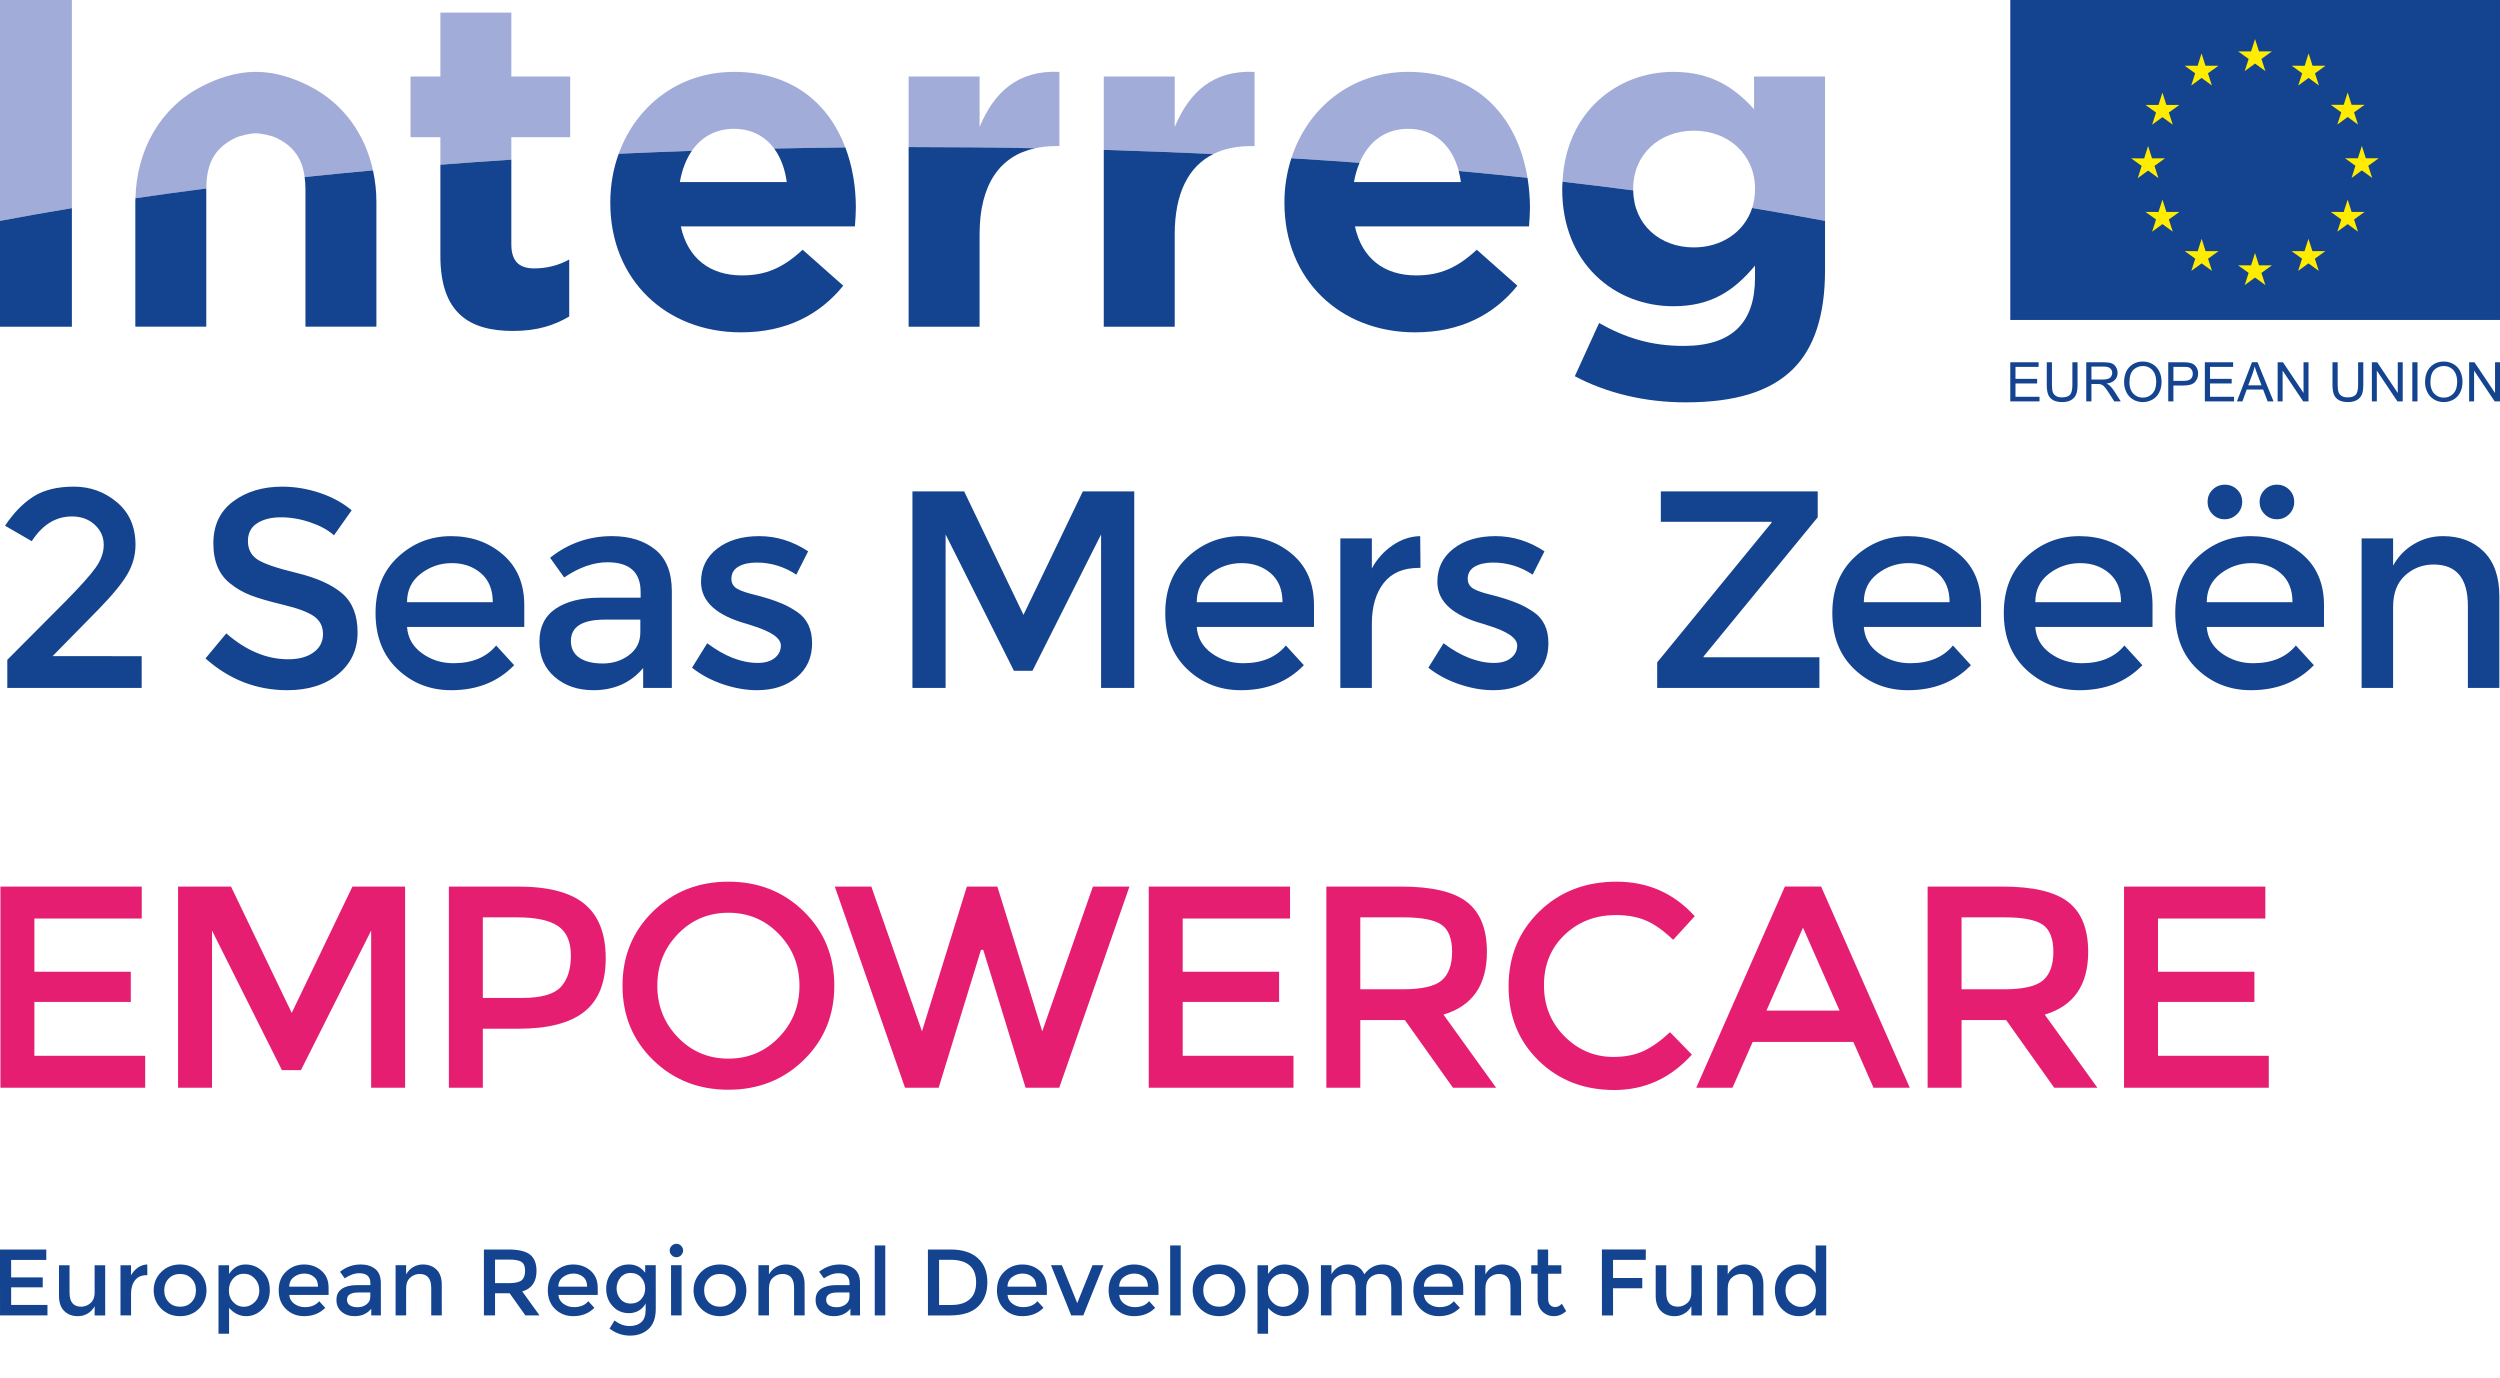
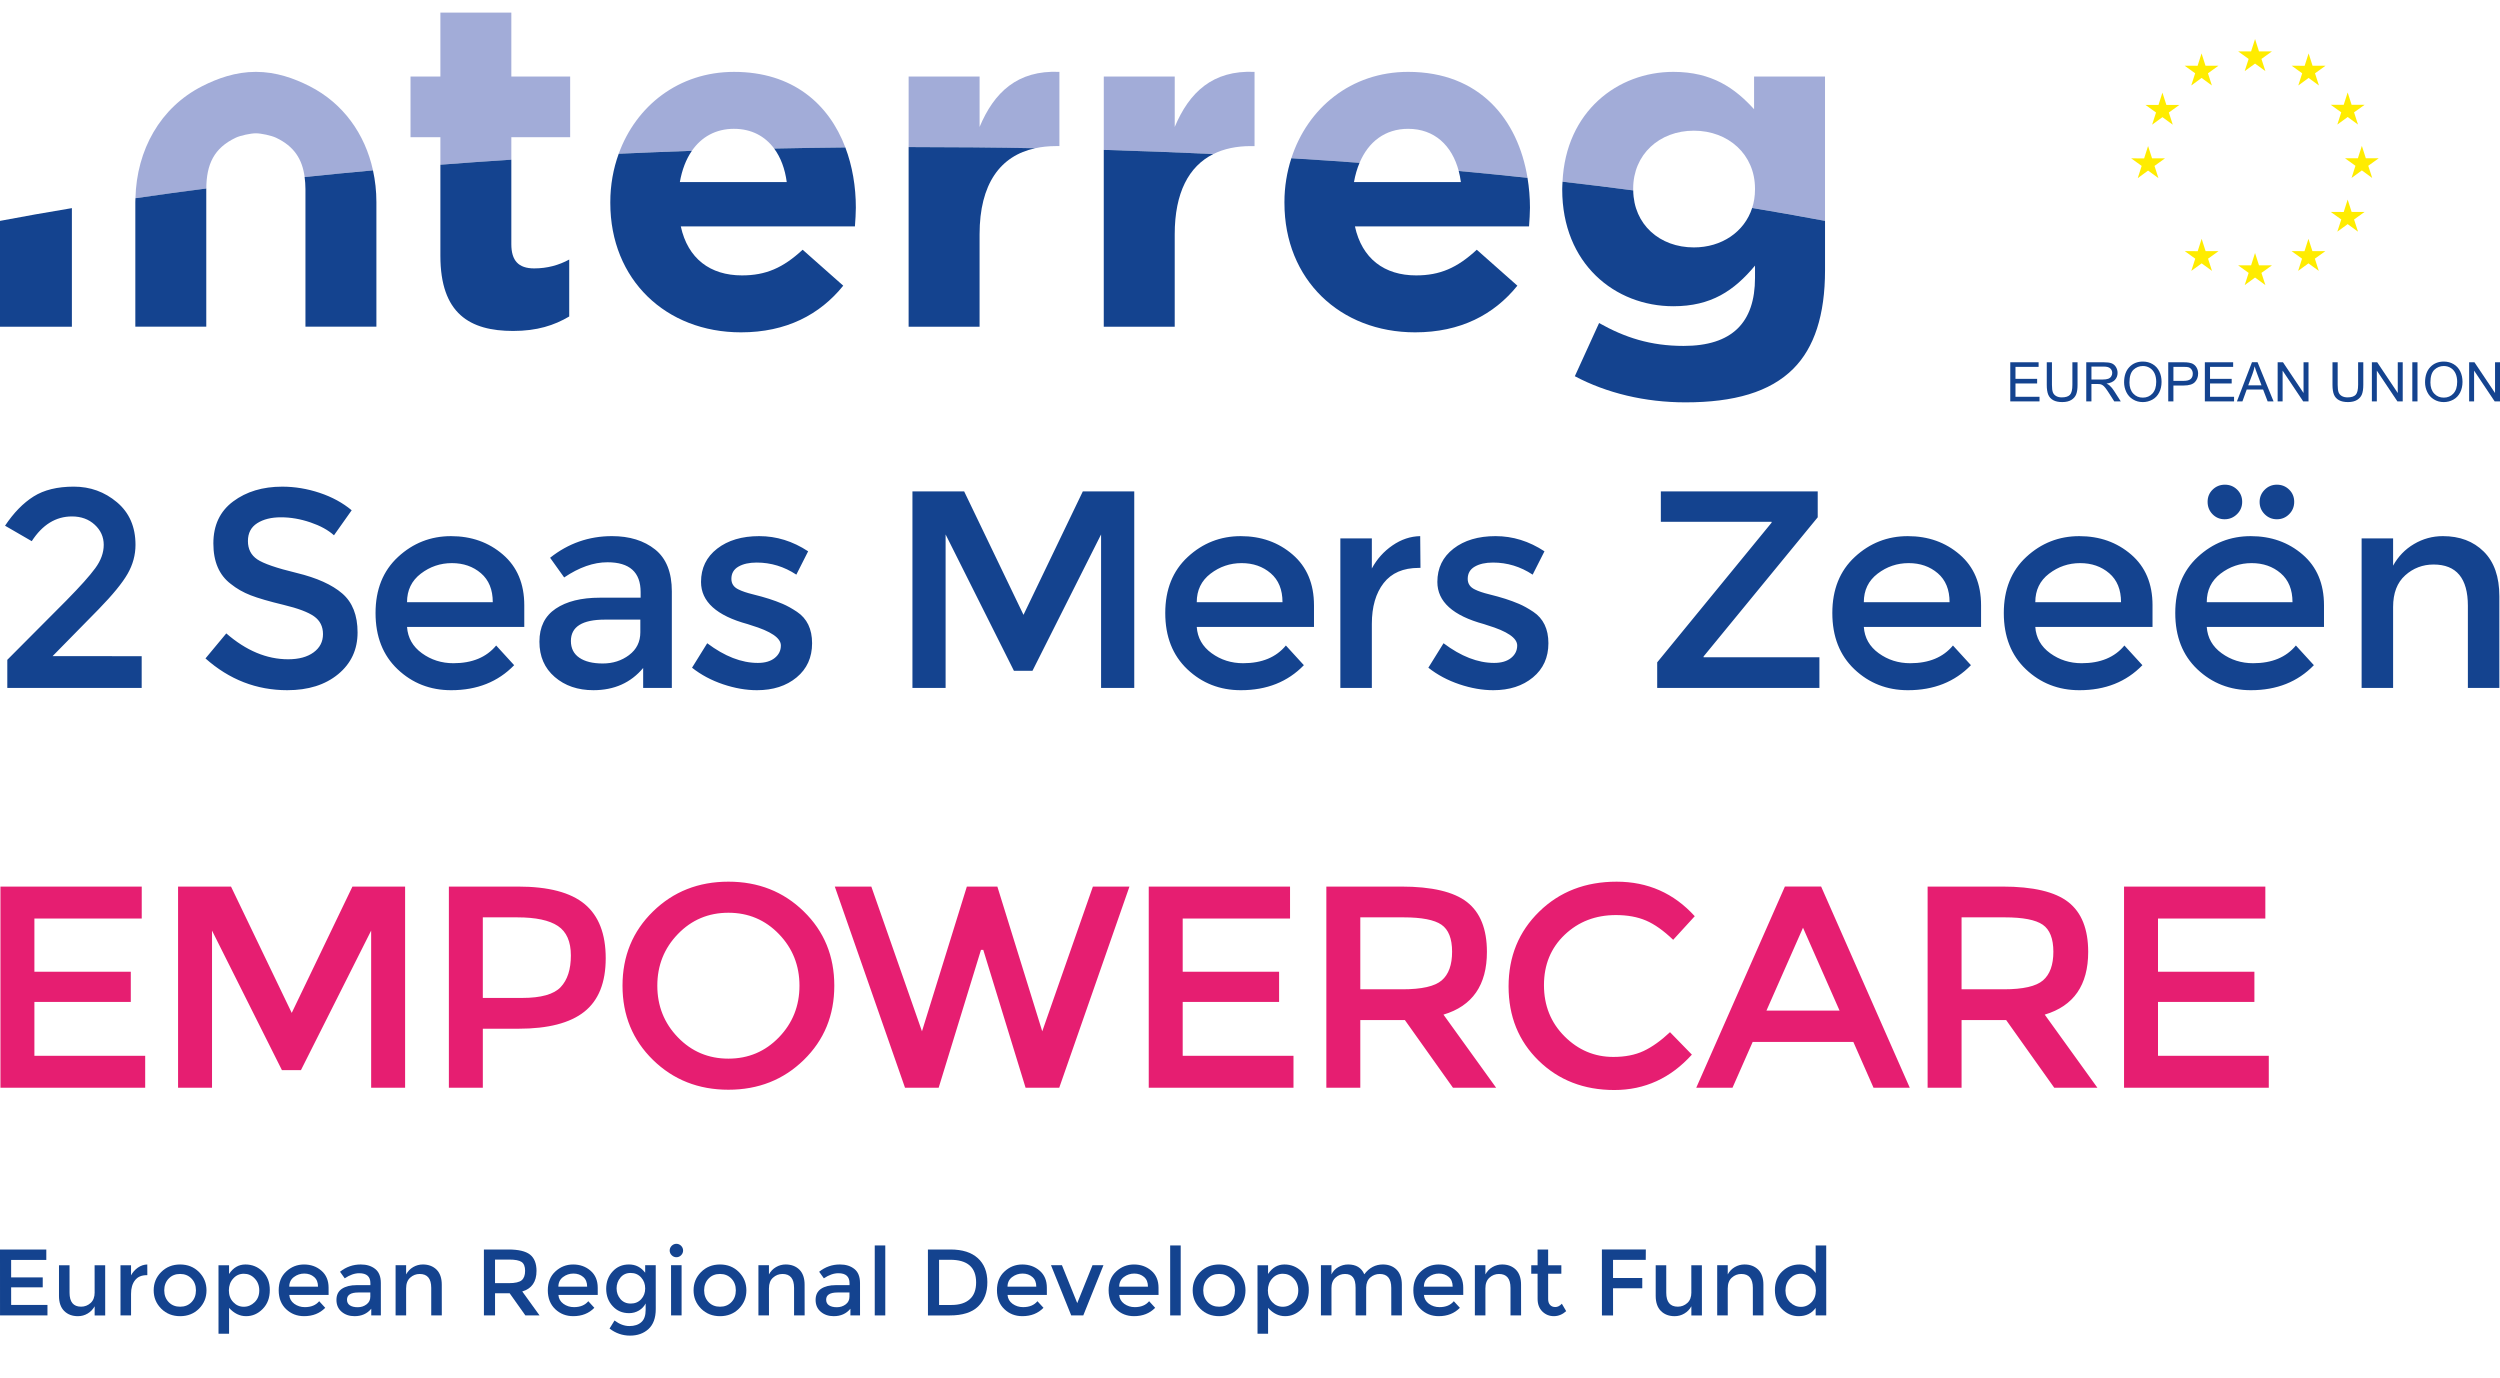
<svg xmlns="http://www.w3.org/2000/svg" id="uuid-7e33bd3d-1b19-46f1-b679-bd9bdead477e" width="266" height="146.611" viewBox="0 0 266 146.611">
-   <path d="M7.649,0H0v23.501c2.485-.472,5.039-.924,7.649-1.356V0Z" fill="#a2acd8" stroke-width="0" />
  <path d="M54.406,14.6h6.258v-6.455h-6.258V1.341h-7.549v6.804h-3.178v6.455h3.178v2.927c2.492-.195,5.007-.375,7.549-.538v-2.389Z" fill="#a2acd8" stroke-width="0" />
  <path d="M78.099,13.707c1.853,0,3.297.782,4.272,2.098,2.512-.052,5.037-.092,7.575-.117-1.752-4.636-5.609-8.04-11.846-8.04-5.896,0-10.434,3.628-12.269,8.71,2.576-.117,5.172-.223,7.785-.312,1.017-1.474,2.539-2.34,4.483-2.34" fill="#a2acd8" stroke-width="0" />
  <path d="M110.143,15.774c.68-.149,1.403-.229,2.18-.229h.398v-7.898c-4.471-.198-6.954,2.185-8.493,5.861v-5.363h-7.549v7.505h.413c4.383,0,8.736.043,13.052.124" fill="#a2acd8" stroke-width="0" />
  <path d="M133.087,15.545h.397v-7.898c-4.469-.198-6.953,2.188-8.492,5.861v-5.365h-7.549v7.802c3.925.117,7.814.263,11.655.445,1.133-.565,2.471-.846,3.99-.846" fill="#a2acd8" stroke-width="0" />
  <path d="M149.826,13.707c2.795,0,4.665,1.767,5.382,4.486,2.47.226,4.91.47,7.318.726-1.011-6.201-5.083-11.272-12.7-11.272-6.08,0-10.71,3.862-12.425,9.192,2.441.149,4.858.31,7.255.486.943-2.24,2.719-3.618,5.17-3.618" fill="#a2acd8" stroke-width="0" />
  <path d="M173.77,20.165v-.098c0-3.628,2.781-6.162,6.456-6.162s6.506,2.534,6.506,6.162v.098c0,.698-.106,1.356-.302,1.961,2.648.44,5.235.897,7.752,1.375v-15.357h-7.548v3.477c-2.036-2.234-4.469-3.974-8.593-3.974-5.915,0-11.441,4.202-11.787,11.687,2.546.289,5.053.599,7.521.924,0-.035-.005-.062-.005-.094" fill="#a2acd8" stroke-width="0" />
  <path d="M25.075,14.656c.498-.238,1.606-.473,2.149-.473s1.65.235,2.149.473c1.922.911,2.79,2.277,3.041,4.185,2.392-.255,4.819-.489,7.272-.712-.846-3.871-3.167-7.14-6.749-8.96-1.646-.834-3.555-1.523-5.713-1.523s-4.068.689-5.712,1.523c-4.466,2.268-6.975,6.785-7.101,11.921,2.466-.358,4.982-.704,7.54-1.032.014-2.577.813-4.305,3.124-5.401" fill="#a2acd8" stroke-width="0" />
  <path d="M7.649,34.768v-12.623c-2.61.433-5.164.884-7.649,1.357v11.265h7.649Z" fill="#14438f" stroke-width="0" />
  <path d="M54.605,35.213c2.533,0,4.371-.596,5.96-1.539v-6.059c-1.093.596-2.334.943-3.724.943-1.69,0-2.435-.843-2.435-2.58v-8.989c-2.543.165-5.057.343-7.549.538v9.69c0,6.162,3.13,7.997,7.749,7.997" fill="#14438f" stroke-width="0" />
  <path d="M64.937,21.605c0,8.144,5.91,13.756,13.908,13.756,4.817,0,8.392-1.884,10.876-4.964l-4.321-3.826c-2.087,1.937-3.924,2.731-6.456,2.731-3.378,0-5.763-1.786-6.507-5.213h18.526c.049-.695.099-1.39.099-1.987,0-2.251-.372-4.442-1.117-6.414-2.537.024-5.062.065-7.575.117.696.943,1.153,2.156,1.34,3.566h-11.373c.226-1.297.658-2.422,1.279-3.325-2.614.094-5.21.195-7.785.313-.578,1.593-.894,3.331-.894,5.148v.098Z" fill="#14438f" stroke-width="0" />
  <path d="M104.227,34.768v-9.836c0-5.372,2.206-8.361,5.915-9.158-4.316-.084-8.668-.124-13.052-.124h-.413v19.117h7.549Z" fill="#14438f" stroke-width="0" />
  <path d="M124.99,34.768v-9.836c0-4.434,1.5-7.242,4.107-8.54-3.843-.182-7.731-.327-11.657-.444v18.82h7.549Z" fill="#14438f" stroke-width="0" />
  <path d="M136.665,21.605c0,8.144,5.91,13.756,13.907,13.756,4.818,0,8.393-1.884,10.877-4.964l-4.321-3.826c-2.087,1.937-3.924,2.731-6.456,2.731-3.378,0-5.763-1.786-6.507-5.213h18.525c.047-.695.099-1.39.099-1.987,0-1.081-.094-2.144-.262-3.182-2.408-.256-4.849-.501-7.32-.726.099.373.177.766.231,1.177h-11.373c.128-.745.329-1.427.59-2.046-2.395-.176-4.814-.337-7.255-.486-.472,1.462-.736,3.028-.736,4.667v.098Z" fill="#14438f" stroke-width="0" />
  <path d="M166.22,20.165c0,7.898,5.613,12.419,11.821,12.419,4.023,0,6.456-1.642,8.692-4.323v1.293c0,4.766-2.433,7.252-7.599,7.252-3.526,0-6.259-.897-8.992-2.435l-2.58,5.66c3.376,1.79,7.45,2.78,11.77,2.78,5.166,0,8.991-1.09,11.473-3.574,2.236-2.234,3.378-5.711,3.378-10.478v-5.257c-2.517-.478-5.105-.935-7.754-1.375-.821,2.547-3.237,4.198-6.203,4.198-3.643,0-6.406-2.441-6.451-6.066-2.466-.325-4.974-.635-7.522-.924-.009.241-.032.478-.032.732v.098Z" fill="#14438f" stroke-width="0" />
  <path d="M32.5,20.121v14.637h7.549v-13.262c0-1.158-.128-2.286-.364-3.368-2.454.223-4.88.457-7.274.71.054.405.089.829.089,1.283" fill="#14438f" stroke-width="0" />
  <path d="M14.399,21.595v13.163h7.549v-14.637c0-.021.003-.043.003-.065-2.558.328-5.073.674-7.539,1.033-.004.136-.013.272-.013.408v.098Z" fill="#14438f" stroke-width="0" />
-   <rect x="213.895" y="0" width="52.105" height="34.044" fill="#14438f" stroke-width="0" />
  <polygon points="238.836 7.566 239.938 6.766 241.037 7.566 240.617 6.27 241.735 5.467 240.356 5.467 239.938 4.155 239.515 5.47 238.139 5.467 239.255 6.27 238.836 7.566" fill="#ffec00" stroke-width="0" />
  <polygon points="233.148 9.097 234.246 8.292 235.346 9.097 234.927 7.798 236.043 6.995 234.666 6.995 234.245 5.683 233.825 6.998 232.448 6.995 233.565 7.798 233.148 9.097" fill="#ffec00" stroke-width="0" />
  <polygon points="230.082 9.854 229.662 11.168 228.285 11.168 229.403 11.972 228.985 13.268 230.082 12.466 231.183 13.268 230.765 11.972 231.881 11.168 230.505 11.168 230.082 9.854" fill="#ffec00" stroke-width="0" />
  <polygon points="228.556 18.149 229.656 18.952 229.239 17.652 230.353 16.849 228.979 16.849 228.556 15.537 228.136 16.852 226.757 16.849 227.874 17.652 227.457 18.952 228.556 18.149" fill="#ffec00" stroke-width="0" />
-   <polygon points="230.505 22.551 230.084 21.236 229.662 22.554 228.286 22.551 229.404 23.353 228.985 24.65 230.084 23.847 231.183 24.65 230.765 23.353 231.88 22.551 230.505 22.551" fill="#ffec00" stroke-width="0" />
  <polygon points="234.676 26.721 234.255 25.409 233.835 26.725 232.459 26.721 233.575 27.523 233.155 28.823 234.255 28.021 235.355 28.823 234.937 27.523 236.053 26.721 234.676 26.721" fill="#ffec00" stroke-width="0" />
  <polygon points="240.357 28.234 239.936 26.919 239.516 28.234 238.138 28.234 239.255 29.036 238.837 30.333 239.938 29.53 241.037 30.333 240.617 29.036 241.734 28.234 240.357 28.234" fill="#ffec00" stroke-width="0" />
  <polygon points="246.041 26.721 245.618 25.409 245.198 26.725 243.823 26.721 244.937 27.523 244.52 28.823 245.618 28.021 246.72 28.823 246.3 27.523 247.417 26.721 246.041 26.721" fill="#ffec00" stroke-width="0" />
  <polygon points="250.213 22.551 249.792 21.236 249.372 22.554 247.995 22.551 249.111 23.353 248.692 24.65 249.792 23.847 250.892 24.65 250.472 23.353 251.589 22.551 250.213 22.551" fill="#ffec00" stroke-width="0" />
  <polygon points="253.099 16.837 251.723 16.837 251.302 15.521 250.88 16.837 249.505 16.837 250.619 17.639 250.204 18.936 251.302 18.131 252.402 18.936 251.982 17.639 253.099 16.837" fill="#ffec00" stroke-width="0" />
  <polygon points="248.692 13.253 249.792 12.45 250.89 13.253 250.472 11.953 251.588 11.154 250.213 11.154 249.792 9.838 249.37 11.154 247.993 11.154 249.109 11.953 248.692 13.253" fill="#ffec00" stroke-width="0" />
  <polygon points="245.636 5.683 245.215 6.999 243.839 6.995 244.953 7.801 244.536 9.097 245.638 8.292 246.735 9.097 246.317 7.801 247.433 6.995 246.056 6.995 245.636 5.683" fill="#ffec00" stroke-width="0" />
  <polygon points="213.894 42.709 213.894 38.545 216.907 38.545 216.907 39.035 214.447 39.035 214.447 40.31 216.751 40.31 216.751 40.801 214.447 40.801 214.447 42.218 217.004 42.218 217.004 42.709 213.894 42.709" fill="#14438f" stroke-width="0" />
  <path d="M220.5,38.544h.551v2.406c0,.419-.046.752-.142.997-.094.246-.265.448-.513.602-.246.154-.569.232-.972.232-.389,0-.71-.065-.959-.201-.249-.136-.424-.331-.531-.584-.106-.256-.158-.605-.158-1.046v-2.406h.551v2.402c0,.364.034.629.101.802.067.17.183.302.349.395.162.093.362.139.6.139.405,0,.693-.092.866-.275.173-.185.259-.537.259-1.062v-2.402Z" fill="#14438f" stroke-width="0" />
  <path d="M222.53,40.381h1.186c.249,0,.448-.024.591-.078.142-.052.248-.135.324-.249.074-.115.109-.241.109-.373,0-.198-.071-.358-.215-.488-.142-.126-.369-.188-.678-.188h-1.318v1.376ZM221.977,42.709v-4.164h1.848c.372,0,.654.037.847.111.194.074.348.206.464.395.115.191.174.402.174.63,0,.295-.098.542-.289.746-.19.204-.486.334-.886.386.145.071.256.139.332.21.162.145.315.331.459.553l.725,1.133h-.693l-.553-.868c-.16-.25-.293-.441-.398-.575-.104-.132-.198-.225-.28-.277-.082-.053-.166-.09-.251-.108-.063-.016-.163-.022-.308-.022h-.639v1.849h-.553Z" fill="#14438f" stroke-width="0" />
  <path d="M226.574,40.69c0,.499.134.895.404,1.186.27.29.608.432,1.018.432.415,0,.756-.145,1.023-.435.269-.293.403-.707.403-1.244,0-.337-.057-.636-.171-.889-.115-.25-.284-.447-.503-.586-.221-.139-.469-.21-.742-.21-.391,0-.728.136-1.01.401-.281.272-.421.716-.421,1.346M226.004,40.681c0-.692.187-1.235.559-1.624.372-.392.85-.587,1.439-.587.384,0,.73.093,1.04.275.308.182.543.438.706.768.162.328.243.702.243,1.117,0,.423-.085.803-.256,1.136-.171.333-.412.584-.726.757-.313.169-.65.259-1.012.259-.392,0-.743-.095-1.051-.287-.31-.188-.544-.448-.703-.775-.158-.327-.239-.676-.239-1.04" fill="#14438f" stroke-width="0" />
  <path d="M231.252,40.523h1.077c.356,0,.611-.065.76-.197.148-.133.223-.321.223-.559,0-.176-.044-.325-.134-.448-.088-.127-.203-.207-.346-.248-.092-.025-.265-.036-.516-.036h-1.065v1.487ZM230.701,42.709v-4.164h1.573c.276,0,.486.012.633.041.204.03.376.095.514.195.139.095.251.228.333.401.085.173.126.361.126.568,0,.355-.113.654-.338.898-.225.248-.633.371-1.223.371h-1.068v1.692h-.551Z" fill="#14438f" stroke-width="0" />
  <polygon points="234.596 42.709 234.596 38.545 237.607 38.545 237.607 39.035 235.147 39.035 235.147 40.31 237.451 40.31 237.451 40.801 235.147 40.801 235.147 42.218 237.704 42.218 237.704 42.709 234.596 42.709" fill="#14438f" stroke-width="0" />
  <path d="M239.211,40.999h1.414l-.436-1.155c-.132-.349-.232-.639-.296-.865-.053.269-.128.534-.224.796l-.458,1.223ZM238.008,42.712l1.602-4.171h.594l1.705,4.171h-.63l-.485-1.266h-1.743l-.457,1.266h-.586Z" fill="#14438f" stroke-width="0" />
  <polygon points="242.342 42.709 242.342 38.545 242.909 38.545 245.097 41.817 245.097 38.545 245.626 38.545 245.626 42.709 245.06 42.709 242.87 39.434 242.87 42.709 242.342 42.709" fill="#14438f" stroke-width="0" />
  <path d="M250.904,38.544h.551v2.406c0,.419-.048.752-.142.997-.095.246-.265.448-.514.602-.247.154-.571.232-.973.232-.391,0-.709-.065-.958-.201-.249-.136-.426-.331-.531-.584-.106-.256-.16-.605-.16-1.046v-2.406h.552v2.402c0,.364.034.629.1.802.068.17.184.302.348.395.163.093.364.139.602.139.405,0,.693-.092.866-.275.171-.185.259-.537.259-1.062v-2.402Z" fill="#14438f" stroke-width="0" />
  <polygon points="252.368 42.709 252.368 38.545 252.934 38.545 255.122 41.817 255.122 38.545 255.65 38.545 255.65 42.709 255.084 42.709 252.895 39.434 252.895 42.709 252.368 42.709" fill="#14438f" stroke-width="0" />
  <rect x="256.671" y="38.545" width=".551" height="4.164" fill="#14438f" stroke-width="0" />
  <path d="M258.596,40.69c0,.499.134.895.404,1.186.27.29.608.432,1.016.432.416,0,.758-.145,1.025-.435.269-.293.402-.707.402-1.244,0-.337-.057-.636-.172-.889-.113-.25-.282-.447-.502-.586-.222-.139-.471-.21-.744-.21-.391,0-.728.136-1.008.401-.281.272-.421.716-.421,1.346M258.026,40.681c0-.692.187-1.235.557-1.624.373-.392.851-.587,1.439-.587.385,0,.73.093,1.041.275.308.182.543.438.706.768.161.328.242.702.242,1.117,0,.423-.085.803-.254,1.136-.171.333-.414.584-.726.757-.313.169-.65.259-1.012.259-.393,0-.743-.095-1.052-.287-.309-.188-.543-.448-.702-.775s-.239-.676-.239-1.04" fill="#14438f" stroke-width="0" />
  <polygon points="265.472 38.545 265.472 41.817 263.281 38.545 262.716 38.545 262.716 42.709 263.244 42.709 263.244 39.434 265.433 42.709 266 42.709 266 38.545 265.472 38.545" fill="#14438f" stroke-width="0" />
  <path d="M255.912,61.217c.857-.768,1.864-1.152,3.021-1.152,2.433,0,3.649,1.466,3.649,4.397v8.735h3.35v-9.752c0-2.074-.553-3.659-1.66-4.756-1.106-1.096-2.557-1.645-4.352-1.645-1.097,0-2.119.279-3.066.838-.948.558-1.69,1.326-2.228,2.303v-2.901h-3.35v15.914h3.35v-8.615c0-1.475.429-2.597,1.286-3.365M236.265,61.038c.977-.748,2.079-1.122,3.305-1.122s2.258.359,3.096,1.077c.838.718,1.256,1.746,1.256,3.081h-9.123c0-1.276.489-2.288,1.466-3.036M247.273,64.403c0-2.293-.758-4.093-2.274-5.399-1.516-1.306-3.355-1.959-5.519-1.959s-4.044.738-5.639,2.213c-1.596,1.476-2.393,3.465-2.393,5.968s.782,4.498,2.348,5.983c1.566,1.486,3.465,2.228,5.699,2.228,2.752,0,4.985-.887,6.701-2.662l-1.914-2.094c-1.037,1.256-2.553,1.885-4.547,1.885-1.256,0-2.373-.354-3.35-1.062-.978-.708-1.506-1.64-1.586-2.797h12.474v-2.304ZM243.564,54.711c.359-.359.539-.798.539-1.316s-.18-.952-.539-1.302c-.359-.348-.793-.523-1.301-.523s-.942.179-1.302.539c-.359.359-.538.793-.538,1.301s.179.942.538,1.302c.359.359.793.538,1.302.538s.942-.179,1.301-.538M236.699,55.249c.508,0,.947-.179,1.316-.538.369-.359.553-.798.553-1.316s-.179-.952-.538-1.302c-.359-.348-.793-.523-1.301-.523s-.943.175-1.302.523c-.359.349-.538.783-.538,1.302s.174.957.523,1.316c.349.359.778.538,1.286.538M218.021,61.038c.977-.748,2.079-1.122,3.305-1.122s2.258.359,3.096,1.077c.838.718,1.256,1.746,1.256,3.081h-9.123c0-1.276.488-2.288,1.466-3.036M229.029,64.403c0-2.293-.758-4.093-2.273-5.399-1.516-1.306-3.355-1.959-5.519-1.959s-4.044.738-5.639,2.213c-1.596,1.476-2.393,3.465-2.393,5.968s.783,4.498,2.348,5.983c1.565,1.486,3.465,2.228,5.699,2.228,2.752,0,4.985-.887,6.7-2.662l-1.914-2.094c-1.037,1.256-2.553,1.885-4.546,1.885-1.257,0-2.374-.354-3.351-1.062-.977-.708-1.506-1.64-1.585-2.797h12.473v-2.304ZM199.777,61.038c.977-.748,2.079-1.122,3.305-1.122s2.258.359,3.096,1.077c.838.718,1.256,1.746,1.256,3.081h-9.123c0-1.276.489-2.288,1.466-3.036M210.785,64.403c0-2.293-.758-4.093-2.274-5.399-1.516-1.306-3.355-1.959-5.519-1.959s-4.044.738-5.639,2.213c-1.596,1.476-2.393,3.465-2.393,5.968s.782,4.498,2.348,5.983c1.566,1.486,3.465,2.228,5.699,2.228,2.752,0,4.985-.887,6.701-2.662l-1.914-2.094c-1.037,1.256-2.553,1.885-4.547,1.885-1.256,0-2.373-.354-3.35-1.062-.978-.708-1.506-1.64-1.586-2.797h12.474v-2.304ZM188.5,55.608l-12.175,14.867v2.722h17.26v-3.261h-12.325v-.089l12.145-14.807v-2.752h-16.692v3.231h11.786v.089ZM163.134,65.091c-.539-.359-1.042-.638-1.511-.838-.469-.199-.952-.379-1.45-.538-.499-.159-1.072-.319-1.72-.479-.648-.159-1.152-.329-1.51-.509-.519-.239-.778-.618-.778-1.137,0-.578.249-1.012.748-1.301.498-.289,1.146-.433,1.944-.433,1.515,0,2.921.429,4.218,1.286l1.256-2.483c-1.635-1.077-3.37-1.615-5.205-1.615s-3.326.444-4.472,1.331c-1.147.888-1.72,2.069-1.72,3.545,0,2.094,1.655,3.589,4.965,4.487.079.02.199.06.359.119,2.113.639,3.171,1.357,3.171,2.154,0,.539-.22.983-.658,1.332-.439.349-1.037.523-1.795.523-1.735,0-3.529-.698-5.384-2.094l-1.616,2.603c.958.758,2.059,1.346,3.305,1.765,1.246.419,2.448.628,3.605.628,1.715,0,3.121-.453,4.218-1.361,1.096-.908,1.645-2.119,1.645-3.635s-.538-2.632-1.615-3.35M151.139,60.424l-.03-3.38c-1.037.02-2.019.349-2.947.987-.928.639-1.66,1.456-2.198,2.453v-3.201h-3.351v15.914h3.351v-6.82c0-1.814.419-3.261,1.256-4.338.838-1.077,2.084-1.615,3.739-1.615h.18ZM128.8,61.038c.977-.748,2.079-1.122,3.305-1.122s2.258.359,3.096,1.077c.838.718,1.257,1.746,1.257,3.081h-9.124c0-1.276.489-2.288,1.466-3.036M139.808,64.403c0-2.293-.758-4.093-2.273-5.399-1.516-1.306-3.356-1.959-5.519-1.959s-4.044.738-5.639,2.213c-1.596,1.476-2.393,3.465-2.393,5.968s.782,4.498,2.348,5.983c1.566,1.486,3.465,2.228,5.699,2.228,2.752,0,4.985-.887,6.701-2.662l-1.914-2.094c-1.037,1.256-2.553,1.885-4.547,1.885-1.256,0-2.373-.354-3.35-1.062-.977-.708-1.506-1.64-1.586-2.797h12.474v-2.304ZM100.613,56.865l7.269,14.508h1.974l7.299-14.508v16.332h3.53v-20.909h-5.474l-6.311,13.132-6.312-13.132h-5.504v20.909h3.529v-16.332ZM84.789,65.091c-.538-.359-1.042-.638-1.51-.838-.469-.199-.953-.379-1.451-.538-.499-.159-1.072-.319-1.72-.479-.649-.159-1.152-.329-1.511-.509-.519-.239-.778-.618-.778-1.137,0-.578.249-1.012.748-1.301.498-.289,1.147-.433,1.944-.433,1.516,0,2.921.429,4.218,1.286l1.256-2.483c-1.636-1.077-3.371-1.615-5.205-1.615s-3.325.444-4.472,1.331c-1.147.888-1.72,2.069-1.72,3.545,0,2.094,1.655,3.589,4.966,4.487.079.02.199.06.359.119,2.114.639,3.171,1.357,3.171,2.154,0,.539-.219.983-.658,1.332-.439.349-1.037.523-1.794.523-1.735,0-3.53-.698-5.385-2.094l-1.616,2.603c.958.758,2.059,1.346,3.305,1.765s2.448.628,3.605.628c1.715,0,3.121-.453,4.218-1.361,1.097-.908,1.646-2.119,1.646-3.635s-.539-2.632-1.616-3.35M66.937,69.698c-.798.598-1.73.897-2.797.897s-1.9-.204-2.498-.613-.898-1.002-.898-1.78c0-1.516,1.206-2.274,3.619-2.274h3.769v1.346c0,1.017-.399,1.824-1.197,2.423M71.484,62.937c0-2.034-.593-3.525-1.78-4.472-1.187-.947-2.717-1.421-4.592-1.421-2.453,0-4.647.768-6.581,2.303l1.496,2.094c1.595-1.077,3.13-1.615,4.606-1.615,2.353,0,3.53,1.057,3.53,3.171v.598h-4.338c-1.974,0-3.54.389-4.696,1.167-1.157.778-1.735,1.949-1.735,3.515s.543,2.817,1.63,3.754c1.086.938,2.457,1.406,4.113,1.406,2.214,0,3.979-.788,5.295-2.363v2.124h3.051v-10.26ZM44.774,61.038c.977-.748,2.079-1.122,3.305-1.122s2.258.359,3.096,1.077c.838.718,1.256,1.746,1.256,3.081h-9.123c0-1.276.489-2.288,1.466-3.036M55.783,64.403c0-2.293-.758-4.093-2.274-5.399-1.516-1.306-3.355-1.959-5.519-1.959s-4.044.738-5.639,2.213c-1.596,1.476-2.393,3.465-2.393,5.968s.782,4.498,2.348,5.983c1.566,1.486,3.465,2.228,5.699,2.228,2.752,0,4.985-.887,6.701-2.662l-1.914-2.094c-1.037,1.256-2.553,1.885-4.547,1.885-1.256,0-2.373-.354-3.35-1.062-.978-.708-1.506-1.64-1.586-2.797h12.474v-2.304ZM33.022,55.579c1.057.359,1.894.818,2.513,1.376l1.884-2.662c-.957-.798-2.094-1.416-3.41-1.855-1.316-.438-2.643-.658-3.978-.658-2.074,0-3.814.523-5.22,1.57-1.406,1.047-2.109,2.538-2.109,4.472s.618,3.371,1.854,4.308c.618.499,1.326.903,2.124,1.212.798.309,1.964.648,3.5,1.017,1.536.369,2.617.778,3.245,1.226s.942,1.077.942,1.885-.334,1.456-1.002,1.944c-.669.489-1.571.733-2.707.733-2.274,0-4.468-.918-6.581-2.753l-2.214,2.663c2.533,2.254,5.434,3.38,8.705,3.38,2.233,0,4.038-.568,5.414-1.705,1.376-1.137,2.064-2.617,2.064-4.442s-.543-3.205-1.63-4.143c-1.087-.937-2.703-1.664-4.846-2.184-2.144-.518-3.545-1.002-4.203-1.45s-.987-1.097-.987-1.944.329-1.481.987-1.9,1.5-.628,2.528-.628,2.069.179,3.126.539M7.118,63.834l-6.341,6.371v2.991h14.298v-3.38H5.592l4.906-4.996c1.496-1.535,2.523-2.791,3.081-3.769.558-.977.838-2.004.838-3.081,0-1.914-.658-3.425-1.974-4.532-1.316-1.107-2.847-1.66-4.592-1.66s-3.171.349-4.278,1.047c-1.107.699-2.119,1.735-3.036,3.111l2.841,1.645c1.137-1.754,2.563-2.632,4.278-2.632.977,0,1.785.294,2.423.882.638.588.958,1.301.958,2.139s-.299,1.666-.898,2.483c-.598.818-1.606,1.944-3.021,3.38" fill="#14438f" stroke-width="0" />
  <path d="M225.998,94.331v21.402h15.401v-3.398h-11.788v-5.726h10.257v-3.215h-10.257v-5.664h11.421v-3.399h-15.034ZM213.211,105.261h-4.501v-7.655h4.593c1.939,0,3.286.261,4.042.781.755.521,1.133,1.48,1.133,2.878s-.368,2.414-1.102,3.047c-.735.633-2.123.949-4.164.949M220.07,95.984c-1.409-1.102-3.746-1.653-7.011-1.653h-7.961v21.402h3.613v-7.195h4.746l5.113,7.195h4.593l-5.603-7.777c3.082-.918,4.623-3.143,4.623-6.675,0-2.428-.704-4.195-2.113-5.297M187.951,107.527l3.889-8.819,3.889,8.819h-7.778ZM197.198,110.865l2.144,4.868h3.858l-9.43-21.402h-3.858l-9.43,21.402h3.858l2.144-4.868h10.716ZM166.467,110.268c-1.46-1.459-2.189-3.276-2.189-5.45s.735-3.959,2.204-5.358c1.47-1.398,3.286-2.097,5.45-2.097,1.225,0,2.291.194,3.2.582.908.388,1.872,1.072,2.893,2.051l2.297-2.511c-2.226-2.45-4.996-3.674-8.313-3.674s-6.063,1.062-8.236,3.184c-2.174,2.123-3.261,4.776-3.261,7.961s1.066,5.817,3.2,7.899c2.133,2.082,4.817,3.123,8.052,3.123s5.986-1.256,8.252-3.766l-2.327-2.388c-.98.919-1.919,1.587-2.817,2.006-.898.419-1.97.628-3.215.628-2.001,0-3.731-.729-5.19-2.189M149.237,105.261h-4.501v-7.655h4.592c1.939,0,3.287.261,4.042.781s1.133,1.48,1.133,2.878-.367,2.414-1.102,3.047c-.735.633-2.123.949-4.164.949M156.096,95.984c-1.409-1.102-3.747-1.653-7.012-1.653h-7.961v21.402h3.613v-7.195h4.746l5.113,7.195h4.593l-5.603-7.777c3.082-.918,4.623-3.143,4.623-6.675,0-2.428-.705-4.195-2.113-5.297M122.226,94.331v21.402h15.401v-3.398h-11.788v-5.726h10.257v-3.215h-10.257v-5.664h11.421v-3.399h-15.034ZM92.71,94.331h-3.888l7.471,21.402h3.582l4.501-14.666h.245l4.501,14.666h3.582l7.471-21.402h-3.889l-5.389,15.401-4.777-15.401h-3.245l-4.776,15.401-5.389-15.401ZM88.77,104.878c0-3.154-1.082-5.787-3.246-7.899-2.164-2.113-4.838-3.169-8.022-3.169s-5.859,1.056-8.022,3.169c-2.164,2.113-3.245,4.746-3.245,7.899s1.082,5.787,3.245,7.9,4.838,3.169,8.022,3.169,5.858-1.056,8.022-3.169,3.246-4.746,3.246-7.9M85.064,104.878c0,2.154-.73,3.986-2.189,5.496-1.46,1.511-3.251,2.266-5.373,2.266s-3.915-.755-5.374-2.266c-1.459-1.51-2.189-3.342-2.189-5.496s.73-3.985,2.189-5.496c1.459-1.51,3.251-2.266,5.374-2.266s3.914.756,5.373,2.266c1.459,1.511,2.189,3.342,2.189,5.496M55.567,106.18h-4.195v-8.573h3.674c1.96,0,3.399.306,4.317.919.919.612,1.378,1.659,1.378,3.138s-.363,2.603-1.087,3.368c-.725.765-2.087,1.148-4.088,1.148M55.108,94.331h-7.348v21.402h3.613v-6.277h3.797c3.143,0,5.476-.602,6.997-1.806,1.52-1.205,2.281-3.102,2.281-5.695s-.745-4.511-2.235-5.756c-1.49-1.245-3.858-1.868-7.104-1.868M22.558,99.015l7.44,14.85h2.021l7.471-14.85v16.718h3.613v-21.402h-5.603l-6.46,13.442-6.461-13.442h-5.633v21.402h3.613v-16.718ZM.047,94.331v21.402h15.401v-3.398H3.66v-5.726h10.257v-3.215H3.66v-5.664h11.421v-3.399H.047Z" fill="#e61e71" stroke-width="0" />
  <polygon points="0 132.947 .002 139.96 5.05 139.96 5.05 138.848 1.187 138.848 1.185 136.97 4.547 136.97 4.547 135.914 1.185 135.914 1.185 134.059 4.927 134.059 4.927 132.947 0 132.947" fill="#14438f" stroke-width="0" />
  <path d="M10.069,137.511l-.003-2.89h1.125l.002,5.341h-1.123v-.973c-.179.326-.431.587-.747.772-.318.19-.661.28-1.028.28-.603,0-1.09-.181-1.462-.551-.369-.365-.557-.902-.557-1.598v-3.271h1.122l.002,2.93c0,.983.408,1.479,1.226,1.479.388,0,.726-.131,1.014-.391.286-.256.431-.631.431-1.128" fill="#14438f" stroke-width="0" />
  <path d="M15.62,135.678c-.557,0-.975.176-1.253.541-.286.361-.424.846-.423,1.452v2.289h-1.123l-.002-5.339h1.123v1.077c.179-.337.429-.612.737-.828.312-.211.642-.321.992-.331l.006,1.137h-.059Z" fill="#14438f" stroke-width="0" />
  <path d="M17.954,138.553c.318.326.722.481,1.212.481.487,0,.889-.155,1.207-.481.318-.326.476-.746.475-1.262,0-.516-.16-.932-.478-1.257-.318-.326-.72-.486-1.207-.486-.491,0-.892.159-1.21.486-.316.326-.478.742-.478,1.257.002.516.165.936.479,1.262M21.174,139.245c-.536.532-1.206.796-2.007.796s-1.473-.264-2.01-.796c-.536-.536-.803-1.182-.805-1.954,0-.768.266-1.417.802-1.949.536-.536,1.207-.802,2.009-.802s1.472.266,2.008.802c.533.532.8,1.182.8,1.949.001.772-.265,1.417-.798,1.954" fill="#14438f" stroke-width="0" />
  <path d="M24.352,137.301c.002.506.158.922.466,1.246.306.326.68.492,1.122.492.443,0,.825-.166,1.153-.486.329-.321.495-.737.494-1.248,0-.511-.165-.937-.486-1.272-.32-.342-.706-.506-1.155-.506s-.826.165-1.129.506c-.309.335-.465.761-.465,1.267M26.111,134.54c.713,0,1.327.25,1.834.747.511.49.762,1.152.762,1.974.003.826-.247,1.492-.755,2.01-.505.515-1.092.77-1.766.77s-1.275-.29-1.813-.882v2.75h-1.123l-.002-7.288h1.123v.932c.445-.672,1.022-1.012,1.739-1.012" fill="#14438f" stroke-width="0" />
  <path d="M30.777,136.9h3.06c0-.451-.138-.796-.421-1.032-.279-.241-.625-.361-1.038-.361s-.783.125-1.112.375c-.324.245-.489.592-.489,1.017M34.965,137.781h-4.186c.03.391.205.702.531.943.329.236.703.355,1.123.355.671,0,1.177-.209,1.527-.63l.644.701c-.575.592-1.325.89-2.25.89-.749,0-1.384-.245-1.911-.745-.525-.501-.788-1.167-.789-2.009,0-.842.266-1.507.802-2,.536-.495,1.166-.745,1.89-.745.729,0,1.345.22,1.854.662.506.435.762,1.041.762,1.808l.002.77Z" fill="#14438f" stroke-width="0" />
  <path d="M39.401,137.977v-.456h-1.266c-.81,0-1.215.255-1.215.766,0,.261.101.462.301.596.202.136.481.206.842.206.356,0,.669-.1.938-.305.264-.201.4-.467.4-.807M40.525,139.961h-1.023v-.712c-.44.531-1.033.792-1.775.792-.557,0-1.017-.161-1.38-.471-.367-.316-.549-.731-.549-1.258s.191-.922.579-1.182c.391-.261.915-.391,1.577-.391h1.456v-.201c0-.712-.396-1.066-1.185-1.066-.495,0-1.011.185-1.547.541l-.5-.698c.649-.516,1.386-.775,2.208-.775.628,0,1.141.159,1.54.481.397.315.596.816.596,1.499l.003,3.441Z" fill="#14438f" stroke-width="0" />
  <path d="M43.211,137.07l.003,2.89h-1.123v-5.339h1.12v.976c.181-.331.431-.592.748-.777.318-.185.663-.28,1.029-.28.604,0,1.088.185,1.463.551.369.372.553.902.553,1.598l.004,3.271h-1.125v-2.93c-.001-.983-.409-1.479-1.227-1.479-.388,0-.726.131-1.011.392-.286.255-.433.631-.433,1.126" fill="#14438f" stroke-width="0" />
  <path d="M55.507,136.219c.243-.206.364-.541.364-1.002,0-.456-.125-.772-.373-.943-.247-.169-.688-.255-1.324-.255h-1.503v2.509h1.474c.668,0,1.122-.105,1.362-.31M57.085,135.222c0,1.156-.505,1.889-1.516,2.19l1.84,2.55h-1.507l-1.674-2.36h-1.555v2.36h-1.183l-.003-7.015h2.608c1.07,0,1.837.181,2.299.541.457.361.691.943.691,1.734" fill="#14438f" stroke-width="0" />
  <path d="M59.412,136.9h3.06c0-.451-.138-.796-.419-1.032-.282-.241-.627-.361-1.04-.361s-.783.125-1.112.375c-.324.245-.489.592-.489,1.017M63.602,137.781h-4.186c.028.391.204.702.53.943.329.236.702.355,1.123.355.67,0,1.177-.209,1.526-.63l.644.701c-.574.592-1.324.89-2.248.89-.75,0-1.386-.245-1.913-.745-.525-.501-.788-1.167-.79-2.009,0-.842.266-1.507.802-2,.536-.495,1.165-.745,1.892-.745s1.343.22,1.853.662c.506.435.763,1.041.763,1.808l.003.77Z" fill="#14438f" stroke-width="0" />
  <path d="M65.605,137.085c.003.441.139.816.408,1.133.273.319.636.481,1.095.481s.829-.155,1.115-.466c.282-.305.426-.686.424-1.147,0-.461-.144-.846-.43-1.163-.291-.32-.66-.481-1.117-.481s-.815.166-1.089.497c-.271.326-.406.712-.406,1.147M69.77,134.621l.003,4.659c0,.941-.258,1.653-.769,2.124-.511.47-1.167.706-1.971.706s-1.529-.255-2.177-.752l.53-.856c.522.395,1.051.59,1.581.59s.954-.134,1.264-.41c.313-.27.466-.712.466-1.313v-.682c-.166.316-.405.566-.715.751-.31.185-.661.282-1.049.282-.71,0-1.292-.247-1.746-.747-.458-.492-.685-1.107-.689-1.843,0-.738.23-1.355.685-1.845.454-.5,1.035-.746,1.742-.746s1.28.291,1.721.878v-.798h1.123Z" fill="#14438f" stroke-width="0" />
  <path d="M72.522,139.961h-1.12l-.003-5.341h1.122v5.341ZM71.469,133.558c-.141-.145-.214-.305-.214-.502,0-.195.073-.361.214-.506.141-.134.305-.209.5-.209.192,0,.362.075.5.209.141.146.213.312.213.506,0,.196-.073.356-.213.502-.138.141-.308.211-.5.211-.195,0-.359-.07-.5-.211" fill="#14438f" stroke-width="0" />
  <path d="M75.398,138.553c.318.326.722.481,1.212.481.487,0,.889-.155,1.207-.481.318-.326.476-.746.475-1.262,0-.516-.16-.932-.478-1.257-.318-.326-.72-.486-1.207-.486-.491,0-.892.159-1.21.486-.316.326-.478.742-.478,1.257.004.516.165.936.479,1.262M78.618,139.245c-.536.532-1.206.796-2.007.796s-1.473-.264-2.01-.796c-.536-.536-.803-1.182-.805-1.954,0-.768.266-1.417.802-1.949.536-.536,1.207-.802,2.009-.802s1.472.266,2.008.802c.533.532.8,1.182.8,1.949.001.772-.265,1.417-.798,1.954" fill="#14438f" stroke-width="0" />
  <path d="M81.816,137.07l.003,2.89h-1.123v-5.339h1.12v.976c.181-.331.431-.592.748-.777.318-.185.663-.28,1.029-.28.604,0,1.088.185,1.463.551.369.372.553.902.553,1.598l.004,3.271h-1.125v-2.93c-.001-.983-.409-1.479-1.227-1.479-.388,0-.726.131-1.011.392-.288.255-.433.631-.433,1.126" fill="#14438f" stroke-width="0" />
  <path d="M90.382,137.977v-.456h-1.264c-.812,0-1.215.255-1.215.766,0,.261.1.462.299.596.202.136.482.206.842.206.356,0,.669-.1.939-.305.265-.201.399-.467.399-.807M91.506,139.961h-1.023v-.712c-.44.531-1.033.792-1.774.792-.558,0-1.019-.161-1.381-.471-.367-.316-.548-.731-.548-1.258s.192-.922.579-1.182c.389-.261.913-.391,1.577-.391h1.454v-.201c0-.712-.394-1.066-1.185-1.066-.495,0-1.011.185-1.547.541l-.5-.698c.649-.516,1.386-.775,2.209-.775.63,0,1.141.159,1.54.481.397.315.598.816.598,1.499l.002,3.441Z" fill="#14438f" stroke-width="0" />
  <rect x="93.073" y="132.516" width="1.121" height="7.445" fill="#14438f" stroke-width="0" />
  <path d="M103.859,136.449c0-1.609-.918-2.409-2.761-2.409h-1.182l.002,4.809h1.315c.851,0,1.5-.206,1.95-.612.453-.401.676-.997.676-1.788M104.037,133.864c.677.61,1.016,1.463,1.016,2.555.005,1.092-.326,1.954-.981,2.59-.655.636-1.658.953-3.012.953h-2.326l-.004-7.015h2.406c1.263,0,2.229.307,2.9.918" fill="#14438f" stroke-width="0" />
  <path d="M107.2,136.9h3.06c0-.451-.138-.796-.421-1.032-.28-.241-.625-.361-1.038-.361s-.783.125-1.112.375c-.324.245-.489.592-.489,1.017M111.388,137.781h-4.185c.029.391.204.702.53.943.329.236.703.355,1.123.355.671,0,1.179-.209,1.527-.63l.644.701c-.575.592-1.323.89-2.25.89-.749,0-1.385-.245-1.911-.745-.525-.501-.786-1.167-.789-2.009,0-.842.266-1.507.802-2,.536-.495,1.166-.745,1.89-.745.729,0,1.345.22,1.854.662.506.435.762,1.041.762,1.808l.002.77Z" fill="#14438f" stroke-width="0" />
  <polygon points="113.978 139.961 111.827 134.62 112.991 134.62 114.619 138.652 116.242 134.62 117.407 134.62 115.261 139.961 113.978 139.961" fill="#14438f" stroke-width="0" />
  <path d="M119.083,136.9h3.06c0-.451-.138-.796-.419-1.032-.28-.241-.627-.361-1.04-.361s-.781.125-1.112.375c-.324.245-.489.592-.489,1.017M123.272,137.781h-4.186c.028.391.204.702.53.943.329.236.702.355,1.123.355.67,0,1.179-.209,1.526-.63l.644.701c-.574.592-1.323.89-2.25.89-.748,0-1.385-.245-1.911-.745-.525-.501-.786-1.167-.79-2.009,0-.842.266-1.507.802-2,.536-.495,1.166-.745,1.892-.745s1.343.22,1.854.662c.505.435.761,1.041.761,1.808l.003.77Z" fill="#14438f" stroke-width="0" />
  <rect x="124.506" y="132.516" width="1.121" height="7.445" fill="#14438f" stroke-width="0" />
  <path d="M128.504,138.553c.318.326.722.481,1.212.481.487,0,.889-.155,1.207-.481.318-.326.476-.746.475-1.262,0-.516-.16-.932-.478-1.257-.318-.326-.72-.486-1.207-.486-.491,0-.892.159-1.212.486-.315.326-.476.742-.476,1.257.002.516.165.936.479,1.262M131.723,139.245c-.536.532-1.206.796-2.007.796s-1.473-.264-2.01-.796c-.536-.536-.803-1.182-.805-1.954,0-.768.266-1.417.802-1.949.536-.536,1.207-.802,2.009-.802s1.472.266,2.008.802c.533.532.8,1.182.8,1.949.001.772-.265,1.417-.798,1.954" fill="#14438f" stroke-width="0" />
  <path d="M134.901,137.301c.003.506.16.922.466,1.246.306.326.679.492,1.122.492s.826-.166,1.153-.486c.328-.321.495-.737.494-1.248,0-.511-.166-.937-.486-1.272-.321-.342-.706-.506-1.153-.506-.451,0-.828.165-1.131.506-.309.335-.465.761-.465,1.267M136.661,134.54c.713,0,1.327.25,1.834.747.511.49.762,1.152.762,1.974.003.826-.247,1.492-.755,2.01-.505.515-1.092.77-1.764.77s-1.279-.29-1.814-.882v2.75h-1.123l-.002-7.288h1.123v.932c.445-.672,1.022-1.012,1.739-1.012" fill="#14438f" stroke-width="0" />
  <path d="M141.667,137.07l.003,2.89h-1.123v-5.339h1.12v.976c.16-.331.403-.592.729-.777.323-.185.674-.28,1.047-.28.842,0,1.417.346,1.716,1.047.529-.701,1.188-1.047,1.978-1.047.602,0,1.092.185,1.46.551.372.372.559.902.559,1.598l.003,3.271h-1.126l-.003-2.93c0-.983-.407-1.479-1.223-1.479-.381,0-.712.126-1,.372-.283.241-.435.601-.446,1.066v2.971s-1.122,0-1.122,0l-.004-2.93c0-.506-.088-.883-.271-1.117-.18-.241-.465-.362-.854-.362s-.726.131-1.011.392c-.286.255-.433.631-.433,1.126" fill="#14438f" stroke-width="0" />
  <path d="M151.503,136.9h3.06c0-.451-.138-.796-.419-1.032-.28-.241-.626-.361-1.039-.361s-.783.125-1.11.375c-.326.245-.491.592-.491,1.017M155.691,137.781h-4.185c.029.391.206.702.53.943.329.236.703.355,1.123.355.671,0,1.179-.209,1.527-.63l.644.701c-.575.592-1.323.89-2.248.89-.75,0-1.386-.245-1.913-.745-.525-.501-.786-1.167-.789-2.009,0-.842.268-1.507.802-2,.536-.495,1.166-.745,1.892-.745s1.343.22,1.853.662c.506.435.762,1.041.762,1.808l.002.77Z" fill="#14438f" stroke-width="0" />
  <path d="M158.046,137.07l.003,2.89h-1.123v-5.339h1.12v.976c.181-.331.431-.592.75-.777.318-.185.661-.28,1.027-.28.604,0,1.088.185,1.463.551.37.372.553.902.553,1.598l.004,3.271h-1.125l-.002-2.93c0-.983-.408-1.479-1.226-1.479-.388,0-.725.131-1.011.392-.286.255-.433.631-.433,1.126" fill="#14438f" stroke-width="0" />
  <path d="M164.722,135.527l.002,2.71c0,.251.065.451.201.606.133.15.321.226.562.226s.47-.116.693-.352l.462.791c-.396.351-.832.532-1.312.532-.476,0-.885-.165-1.223-.495-.339-.337-.506-.777-.506-1.338l-.002-2.68h-.675v-.906h.675v-1.674h1.123v1.674h1.405v.906h-1.405Z" fill="#14438f" stroke-width="0" />
  <polygon points="171.627 134.049 171.627 135.978 174.737 135.978 174.737 137.07 171.627 137.07 171.63 139.962 170.446 139.962 170.442 132.942 175.117 132.942 175.108 134.049 171.627 134.049" fill="#14438f" stroke-width="0" />
  <path d="M179.959,137.511l-.003-2.89h1.123l.004,5.341h-1.123v-.973c-.179.326-.431.587-.747.772-.318.19-.661.28-1.028.28-.603,0-1.09-.181-1.462-.551-.369-.365-.557-.902-.557-1.598v-3.271h1.122l.002,2.93c0,.983.408,1.479,1.226,1.479.388,0,.726-.131,1.014-.391.286-.256.431-.631.431-1.128" fill="#14438f" stroke-width="0" />
  <path d="M183.831,137.07l.002,2.89h-1.123v-5.339h1.122v.976c.179-.331.431-.592.748-.777.318-.185.662-.28,1.029-.28.604,0,1.088.185,1.463.551.37.372.553.902.553,1.598l.002,3.271h-1.123l-.002-2.93c0-.983-.408-1.479-1.226-1.479-.388,0-.726.131-1.011.392-.286.255-.433.631-.433,1.126" fill="#14438f" stroke-width="0" />
  <path d="M189.973,137.316c.004.511.166.927.492,1.248.329.32.717.486,1.158.486s.815-.166,1.123-.492c.308-.324.462-.74.459-1.246,0-.506-.154-.932-.462-1.272-.308-.342-.688-.511-1.133-.511-.449,0-.833.169-1.158.511-.319.34-.479.766-.479,1.277M189.603,139.279c-.498-.509-.75-1.177-.753-2.007,0-.832.256-1.494.772-1.986.516-.495,1.132-.745,1.842-.745s1.288.301,1.722.906v-2.93h1.123l.003,7.443h-1.125v-.802c-.413.586-1.02.882-1.816.882-.676,0-1.263-.251-1.767-.762" fill="#14438f" stroke-width="0" />
</svg>